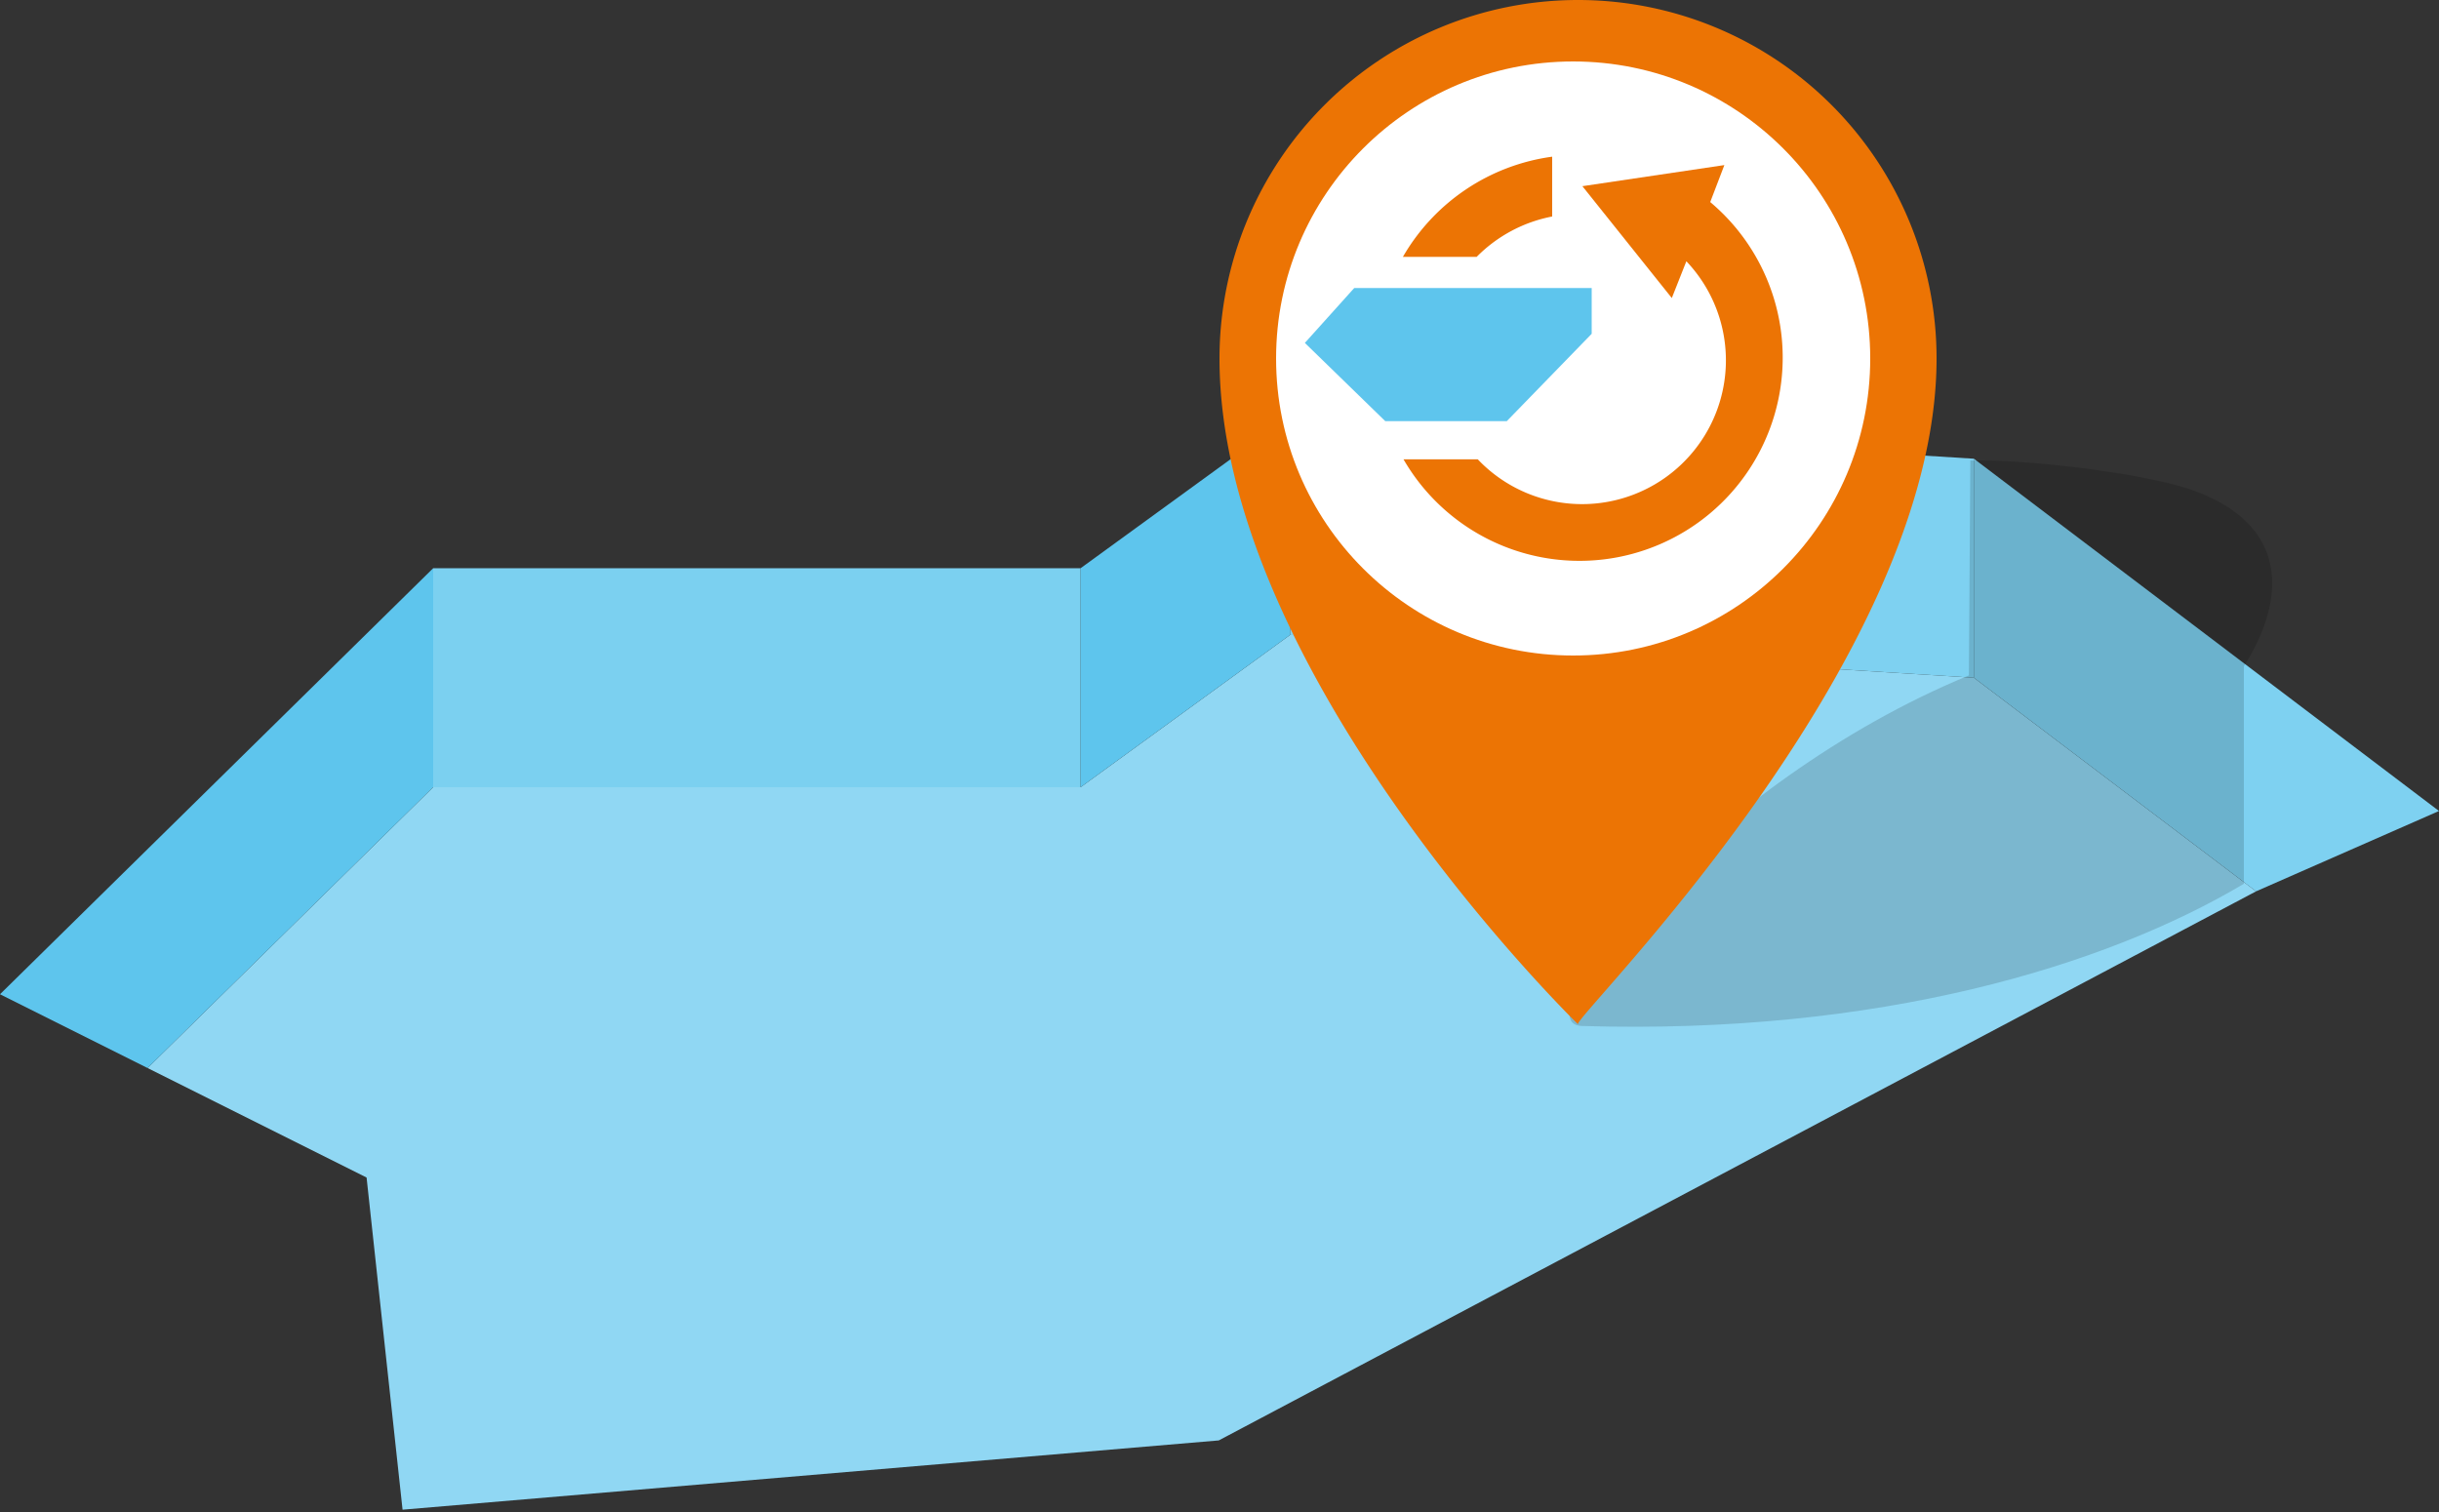
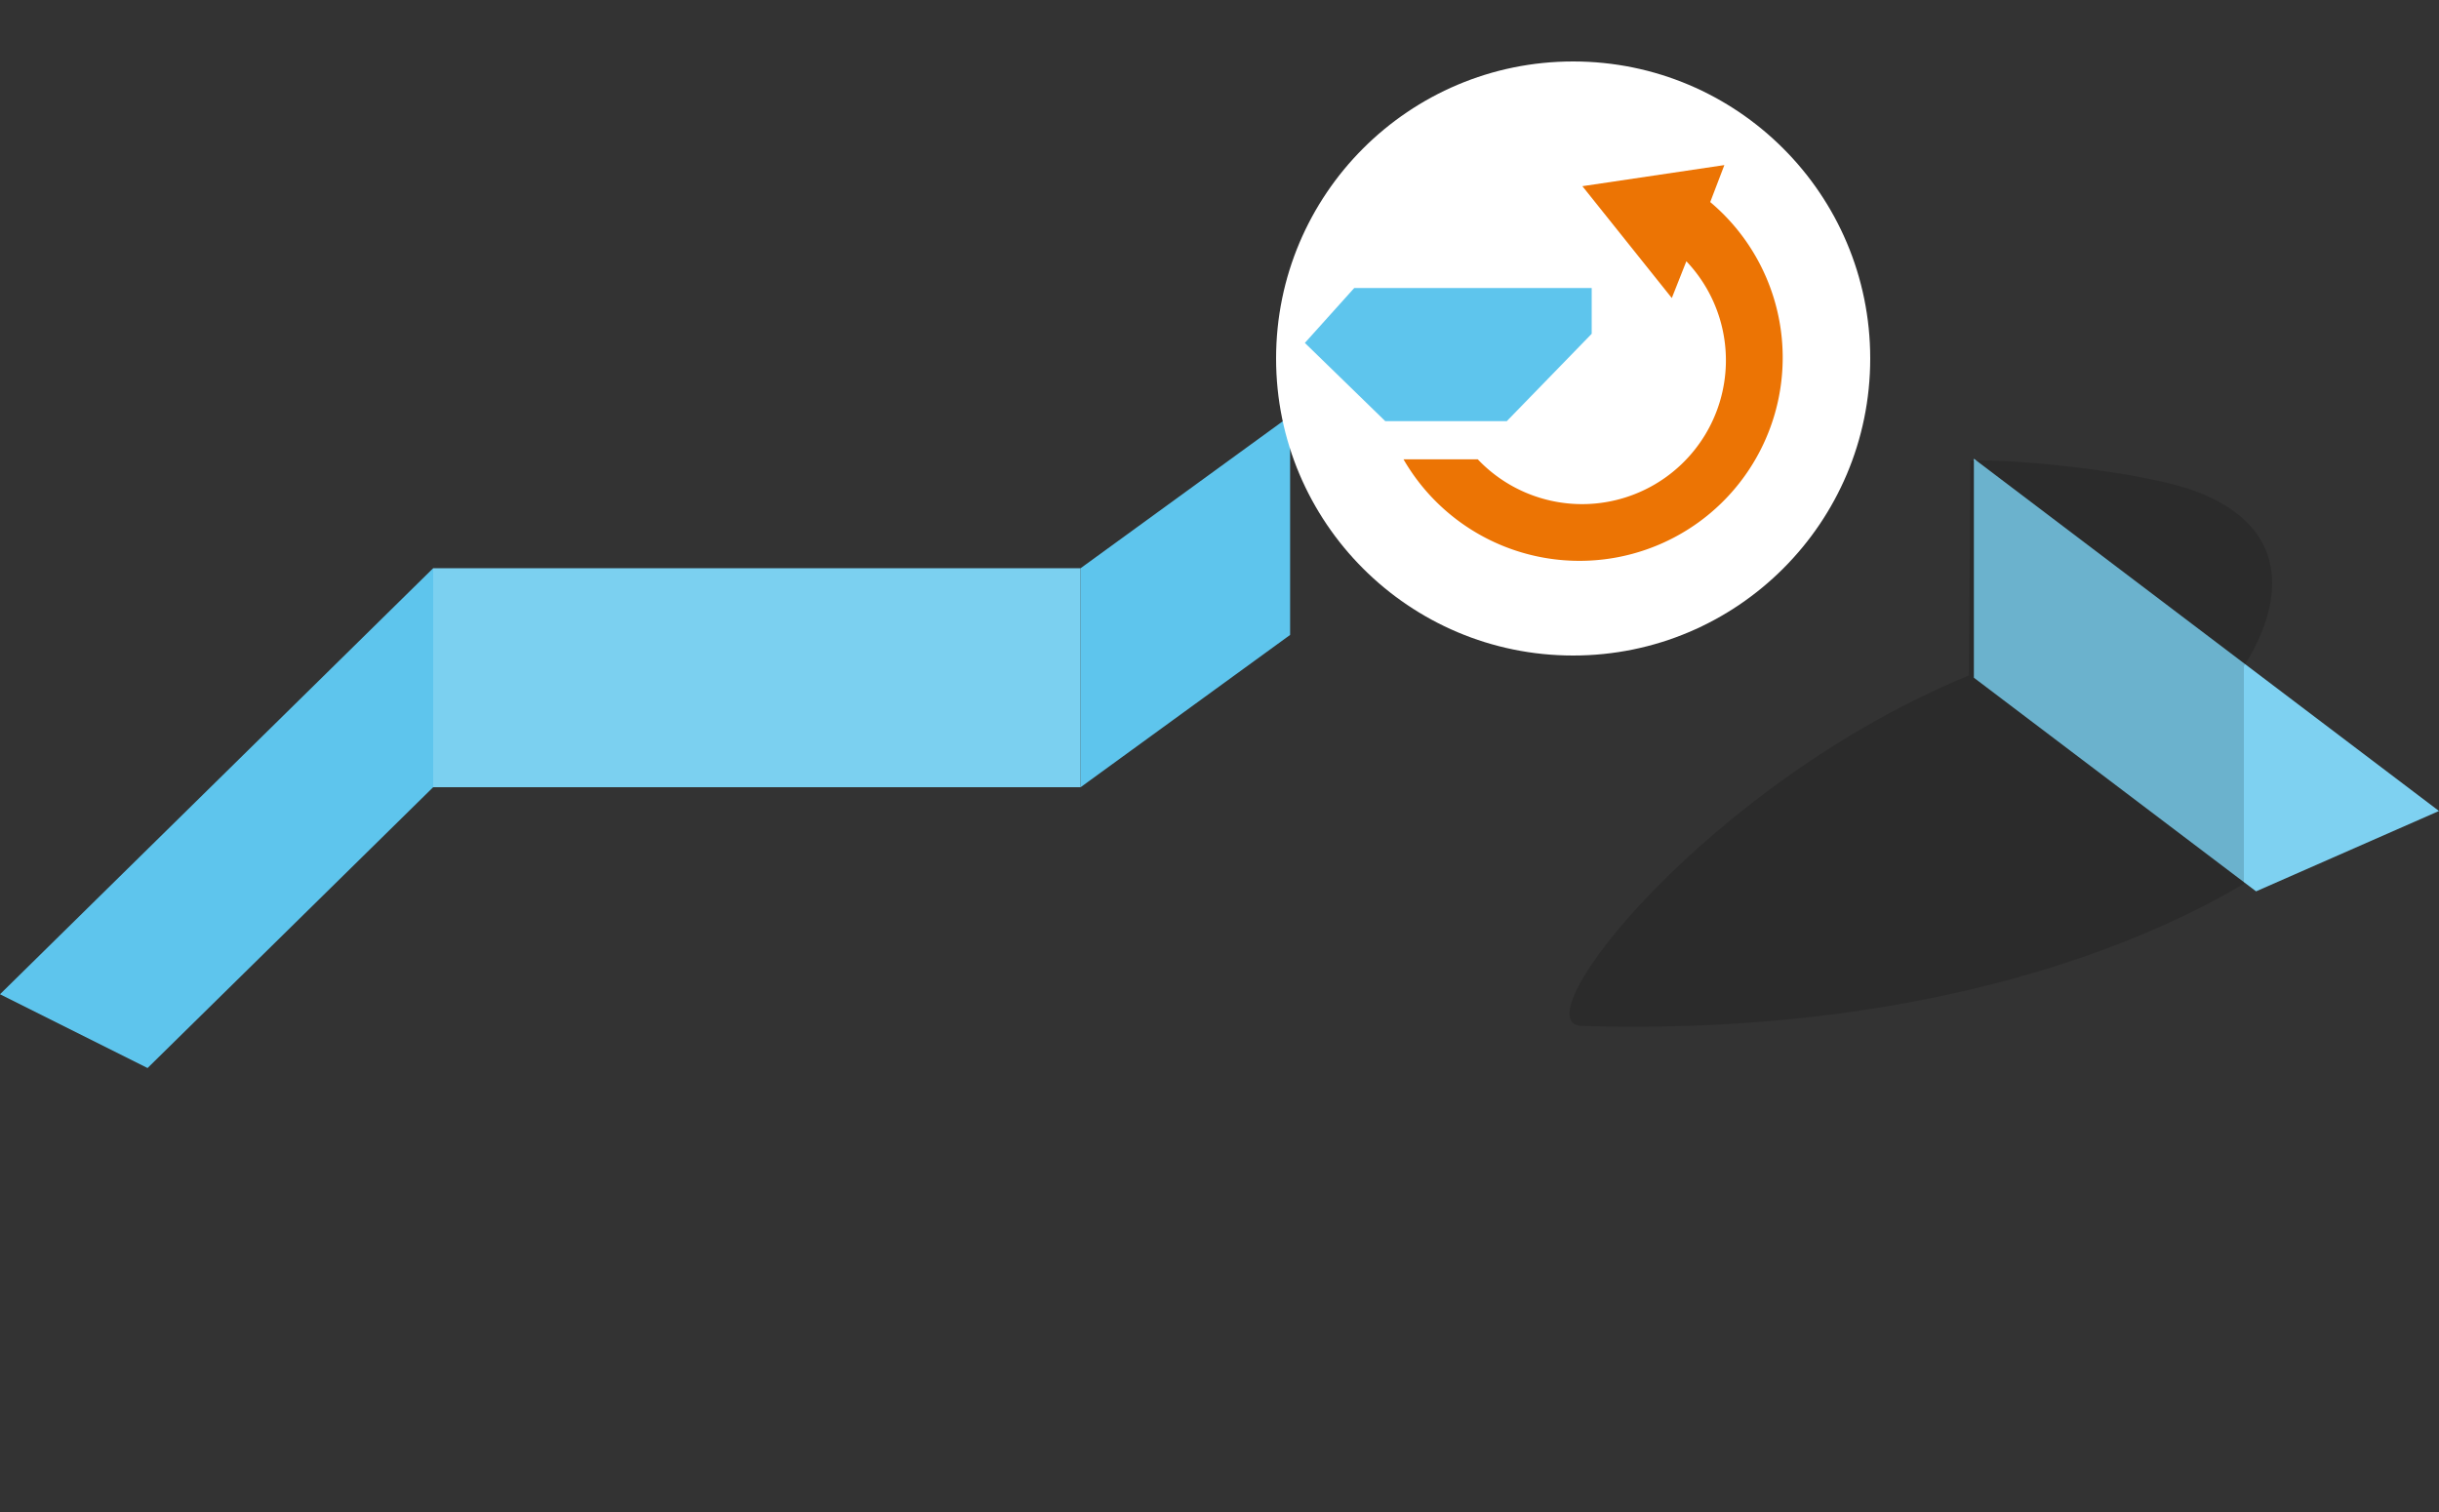
<svg xmlns="http://www.w3.org/2000/svg" xmlns:xlink="http://www.w3.org/1999/xlink" width="200" height="124" viewBox="0 0 200 124">
  <rect x="0" y="0" width="200" height="124" fill="#333333" stroke="none" />
  <defs>
    <symbol id="pin" data-name="pin" viewBox="0 0 70 100">
-       <path d="M70,35c0,29.75-35.56,64.39-35,65,.74.74-35-33.78-35-65a35,35,0,1,1,70,0Z" fill="#ec7404" />
-     </symbol>
+       </symbol>
    <symbol id="pinhole" data-name="pinhole" viewBox="0 0 58 58">
      <circle cx="29" cy="29" r="29" fill="#fff" />
    </symbol>
    <symbol id="recycle-arrow" data-name="recycle-arrow" viewBox="0 0 37.1 39.4">
-       <path d="M0,9.78H7.2a14.09,14.09,0,0,1,7.37-3.94V0A19.91,19.91,0,0,0,0,9.78Z" fill="#ec7404" />
      <path d="M30,4.43,31.38.82,17.52,2.88,26.25,13.8l1.42-3.59A14,14,0,0,1,7.31,29.55H.06A19.84,19.84,0,1,0,30,4.43Z" fill="#ec7404" />
    </symbol>
    <symbol id="container" data-name="container" viewBox="0 0 28 13">
      <polygon points="0 5.36 7.85 13 19.71 13 28 4.47 28 0 4.82 0 0 5.36" fill="#5ec5ed" />
    </symbol>
  </defs>
  <title>area</title>
  <g style="isolation: isolate">
    <g id="Ebene_1" data-name="Ebene 1">
-       <polygon points="12.1 87.59 35.52 64.56 88.61 64.56 105.79 52.07 161.86 55.58 185 73.1 99.94 118.13 33.01 123.81 30.06 96.57 12.1 87.59" fill="#90d7f3" />
      <polygon points="35.52 46.6 35.52 64.56 12.1 87.59 0 81.54 35.52 46.6" fill="#5ec5ed" />
      <rect x="35.52" y="46.6" width="53.09" height="17.96" fill="#7bd0f0" />
      <polygon points="88.61 46.6 88.61 64.56 105.79 52.07 105.79 34.11 88.61 46.6" fill="#5ec5ed" />
-       <polygon points="105.79 34.11 105.79 52.07 161.86 55.58 161.86 37.62 105.79 34.11" fill="#7ed1f1" />
      <polygon points="161.86 37.62 161.86 55.58 185 73.1 200 66.51 161.86 37.62" fill="#7ed1f1" />
      <path d="M180,40.27c8.37,3.12,7,9.7,4,14.37L184,72.48c-11.36,6.75-29.94,12.4-54.3,11.66-5.18-.16,10.33-19.93,31.75-28.75l.12-17.62C165.7,37.62,175.92,38.76,180,40.27Z" opacity="0.15" style="mix-blend-mode: multiply" />
    </g>
    <g id="Ebene_2" data-name="Ebene 2">
      <g>
        <use width="70" height="100" transform="translate(100) scale(0.84 0.84)" xlink:href="#pin" />
        <use width="58" height="58" transform="translate(104.64 5.04) scale(0.84 0.84)" xlink:href="#pinhole" />
        <use width="37.1" height="39.4" transform="translate(115.04 12.85) scale(0.84 0.84)" xlink:href="#recycle-arrow" />
        <use width="28" height="13" transform="translate(107 23.62) scale(0.84 0.84)" xlink:href="#container" />
      </g>
    </g>
  </g>
</svg>